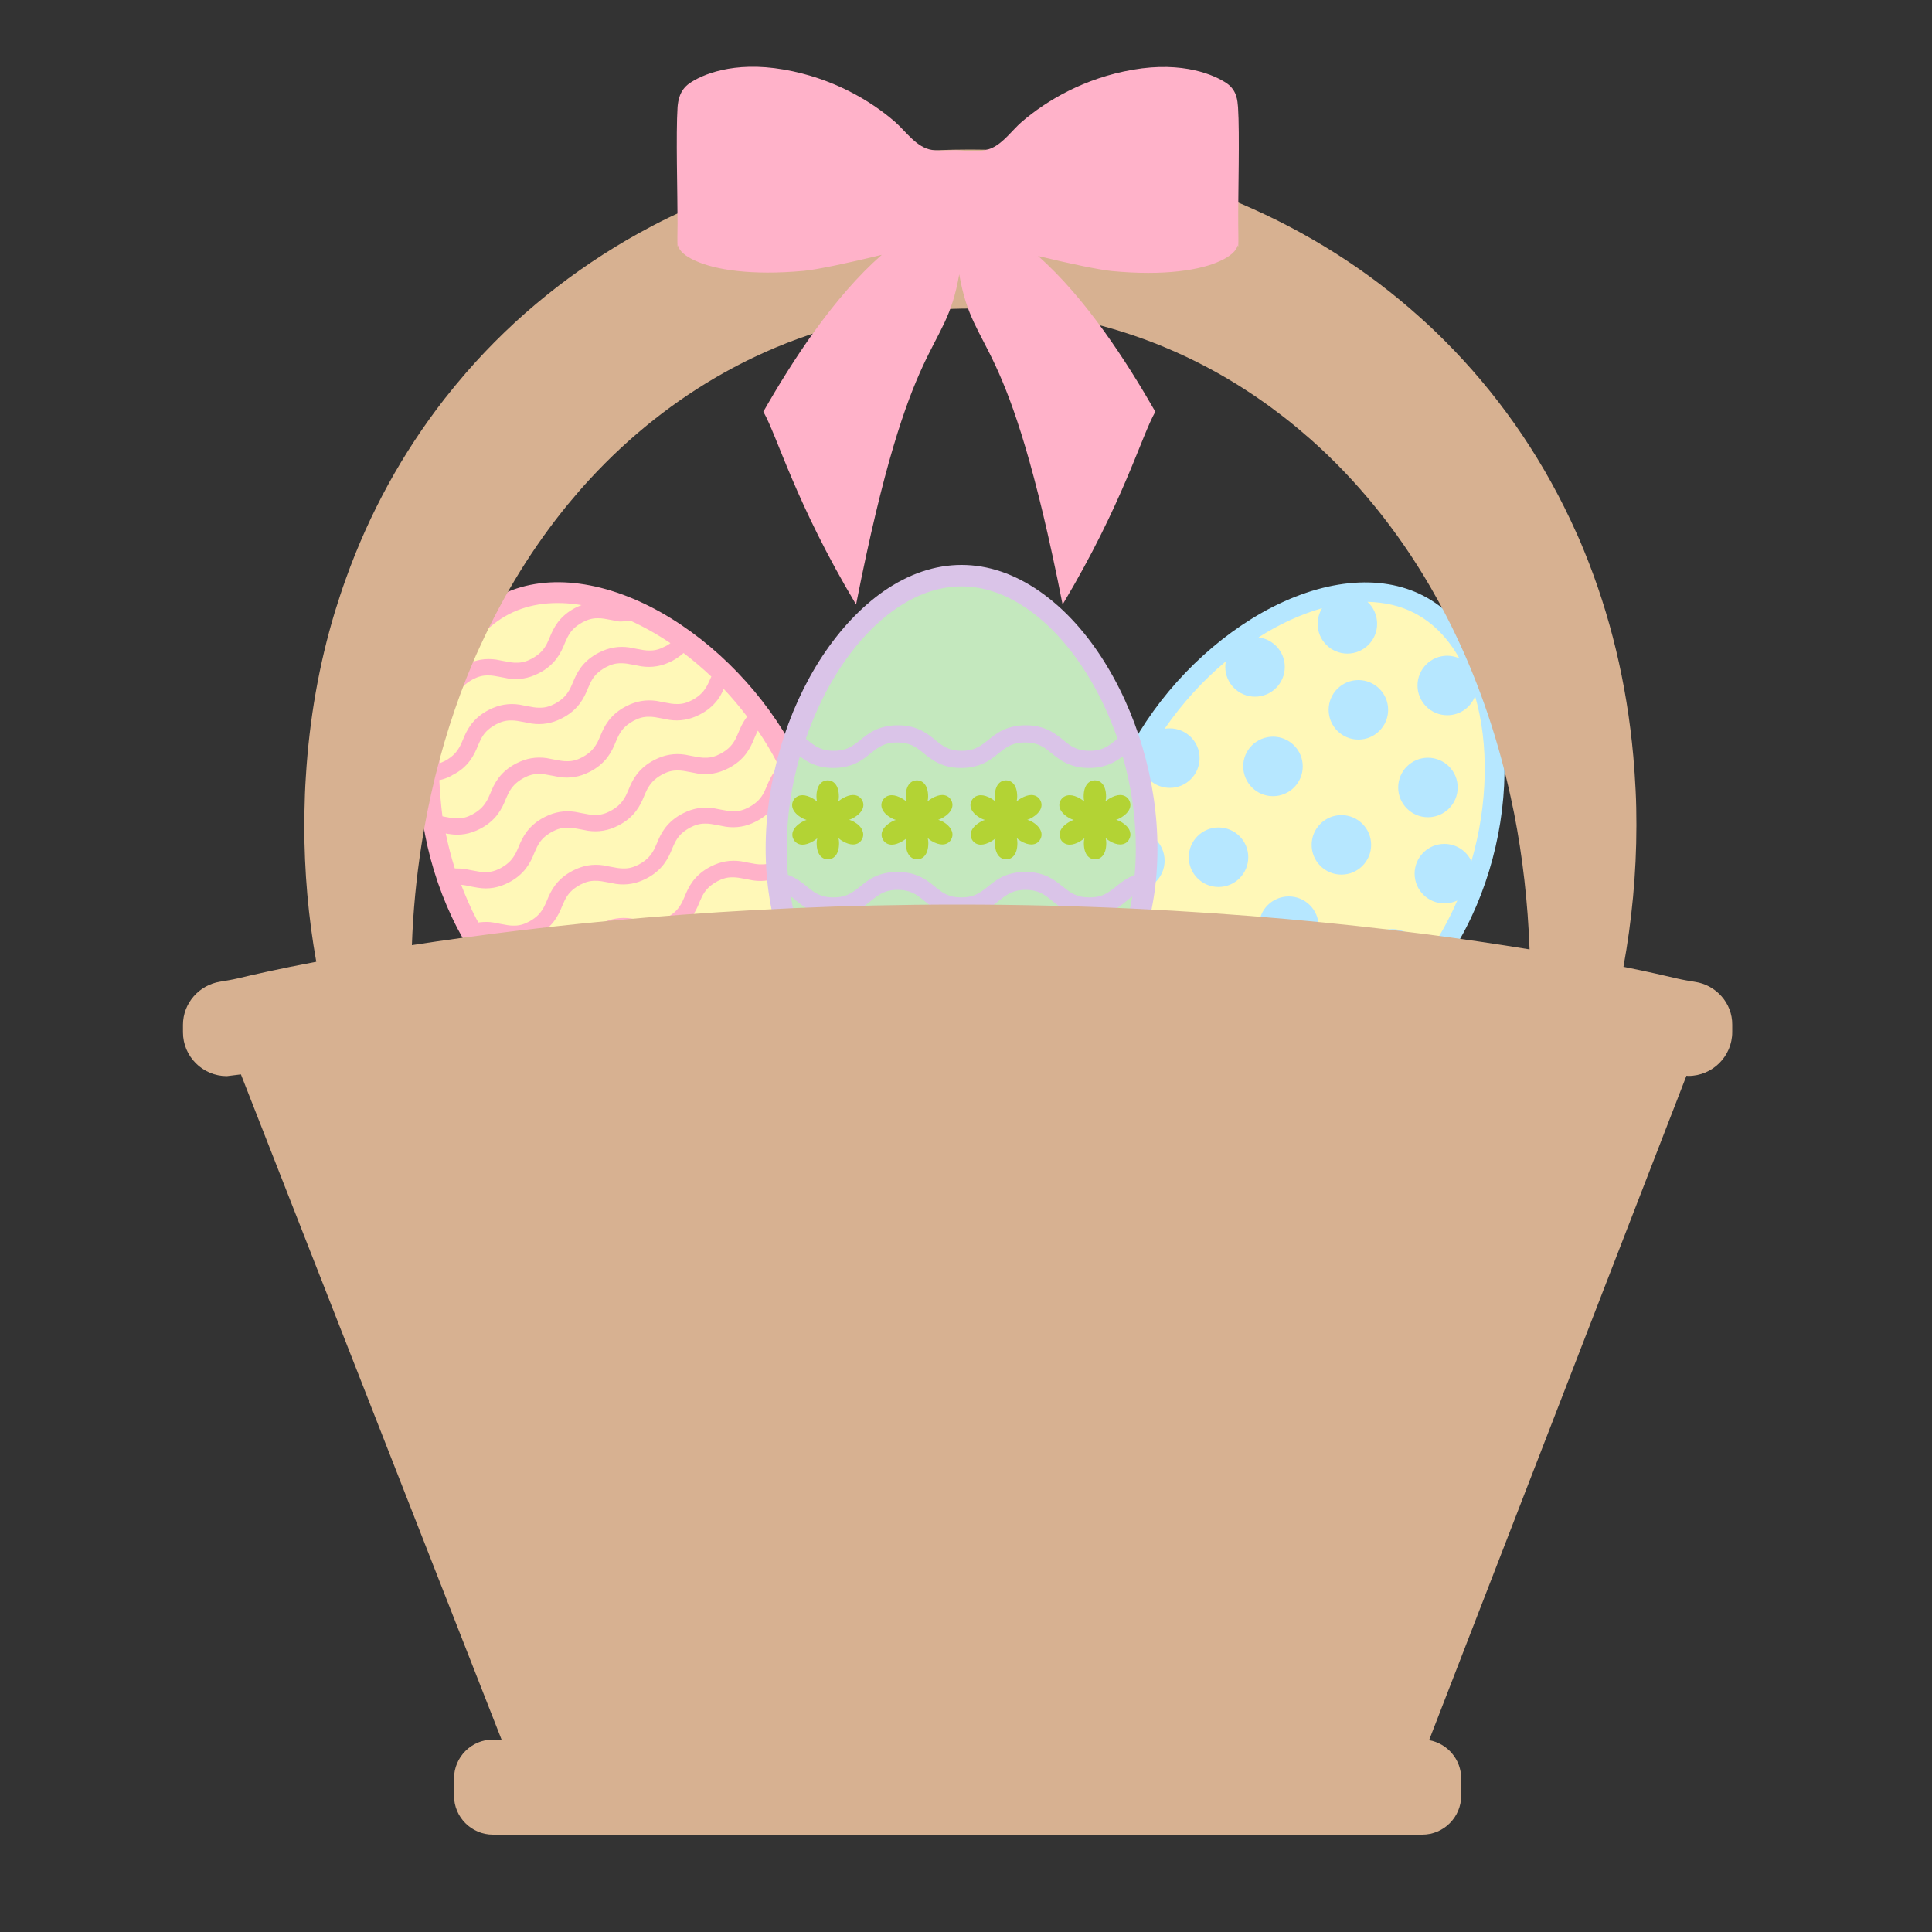
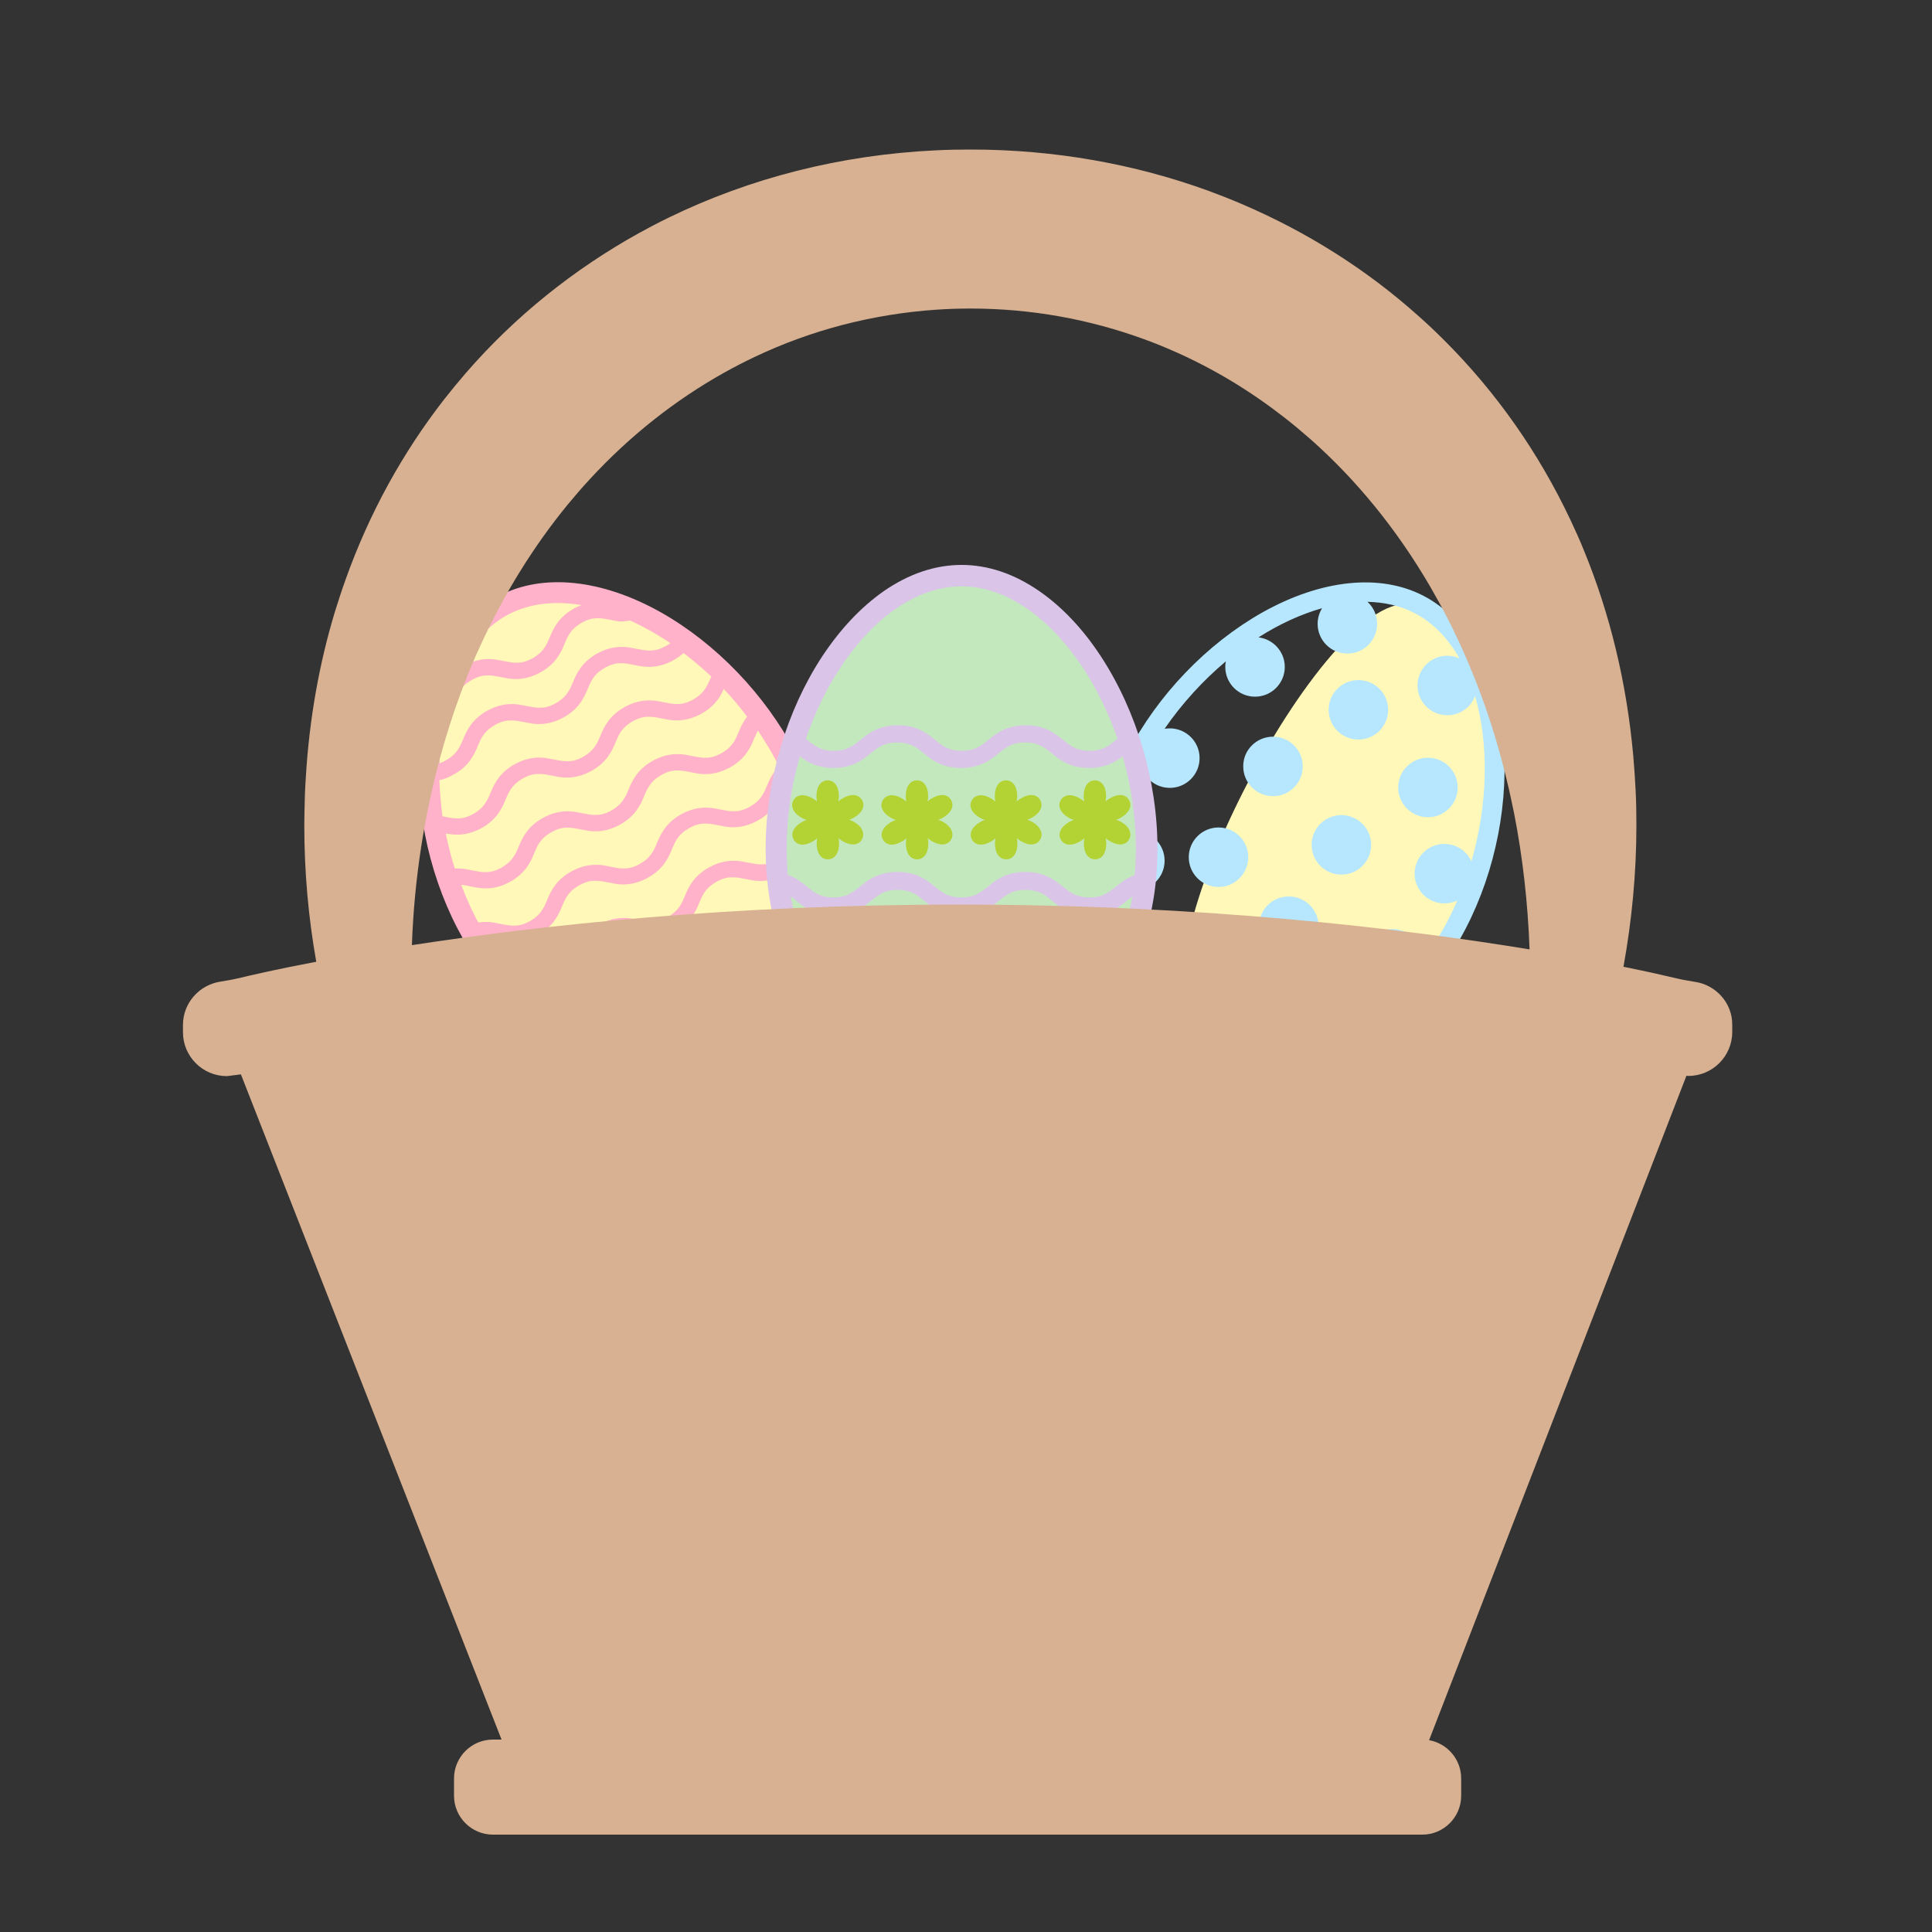
<svg xmlns="http://www.w3.org/2000/svg" version="1.1" id="Layer_1" x="0px" y="0px" width="1000px" height="1000px" viewBox="0 0 1000 1000" style="enable-background:new 0 0 1000 1000;" xml:space="preserve">
  <rect x="0" y="0" width="1000" height="1000" fill="#333333" stroke="none" />
  <style type="text/css">
	.st0{fill:#FFF8B8;}
	.st1{fill:#B6E7FF;}
	.st2{fill:#FFB2C9;}
	.st3{fill:#C4E8BE;}
	.st4{fill:#DAC4E8;}
	.st5{fill:#B3D334;}
	.st6{fill:#D7B191;}
</style>
  <g>
-     <path class="st0" d="M733.7,314.3c42.1,21.8,49.4,102,17.9,162.8c-31.4,60.6-85.6,74.6-129.2,52c-43.6-22.6-63.5-74.8-32-135.6   S691.6,292.4,733.7,314.3z" />
+     <path class="st0" d="M733.7,314.3c42.1,21.8,49.4,102,17.9,162.8c-31.4,60.6-85.6,74.6-129.2,52S691.6,292.4,733.7,314.3z" />
    <path class="st1" d="M571,477c7,25.2,24,46,48.1,58.5s50.9,14.5,75.5,5.6c26.2-9.5,48.4-30.4,64.1-60.6   c15.6-30.1,22.6-66.2,19.2-99c-3.6-34.8-18.6-61.4-41.1-73.1s-52.9-8.5-83.4,8.6c-28.7,16.2-54.2,42.7-69.8,72.8   C568,419.9,563.6,450.1,571,477z M577.6,457.4c2.7,2.2,6.1,3.5,9.8,3.5c8.5,0,15.4-6.9,15.4-15.4s-6.9-15.4-15.4-15.4   c-3.1,0-5.9,0.9-8.4,2.5c2-11.3,5.9-23.1,11.9-35.2c2.1,6,7.8,10.4,14.6,10.4c8.5,0,15.4-6.9,15.4-15.4S614,377,605.5,377   c-0.9,0-1.8,0.1-2.7,0.2c9.1-13.2,20-25.1,31.7-34.9c-0.2,0.9-0.3,1.9-0.3,2.9c0,8.5,6.9,15.4,15.4,15.4s15.4-6.9,15.4-15.4   c0-7.9-6-14.4-13.6-15.3c10.8-6.9,22-12,32.9-15.1c-1.4,2.3-2.3,5.1-2.3,8.1c0,8.5,6.9,15.4,15.4,15.4s15.4-6.9,15.4-15.4   c0-4.5-1.9-8.6-5-11.4c8.7,0.2,17,2,24.3,5.8c9.7,5,17.5,13.2,23.3,23.5c-1.9-0.9-4.1-1.4-6.3-1.4c-8.5,0-15.4,6.9-15.4,15.4   s6.9,15.4,15.4,15.4c6.6,0,12.2-4.1,14.4-9.9c7.2,24.8,6.7,55.9-1.9,85.5c-2.4-5.3-7.8-9-14-9c-8.5,0-15.4,6.9-15.4,15.4   s6.9,15.4,15.4,15.4c2.4,0,4.6-0.5,6.7-1.5c-1.5,3.4-3,6.7-4.7,9.9c-4.1,8-8.6,15.1-13.5,21.4c0-0.3,0-0.7,0-1.1   c0-8.5-6.9-15.4-15.4-15.4s-15.4,6.9-15.4,15.4s6.9,15.4,15.4,15.4c0.9,0,1.8-0.1,2.7-0.2c-13,12.2-27.4,19.9-42.3,23.2   c2.8-2.8,4.5-6.6,4.5-10.9c0-8.5-6.9-15.4-15.4-15.4s-15.4,6.9-15.4,15.4c0,5.4,2.7,10.1,6.9,12.8c-13-0.3-26-3.7-38.1-9.9   C597.3,513.1,579.8,488.4,577.6,457.4z M687.7,367.4c0-8.5,6.9-15.4,15.4-15.4s15.4,6.9,15.4,15.4s-6.9,15.4-15.4,15.4   C694.6,382.8,687.7,375.9,687.7,367.4z M658.9,381.3c8.5,0,15.4,6.9,15.4,15.4s-6.9,15.4-15.4,15.4s-15.4-6.9-15.4-15.4   C643.4,388.2,650.4,381.3,658.9,381.3z M739.1,392.2c8.5,0,15.4,6.9,15.4,15.4s-6.9,15.4-15.4,15.4s-15.4-6.9-15.4-15.4   C723.7,399.1,730.6,392.2,739.1,392.2z M694.3,421.9c8.5,0,15.4,6.9,15.4,15.4s-6.9,15.4-15.4,15.4s-15.4-6.9-15.4-15.4   C678.9,428.8,685.8,421.9,694.3,421.9z M615.3,443.7c0-8.5,6.9-15.4,15.4-15.4s15.4,6.9,15.4,15.4s-6.9,15.4-15.4,15.4   S615.3,452.2,615.3,443.7z M667.1,464c8.5,0,15.4,6.9,15.4,15.4s-6.9,15.4-15.4,15.4s-15.4-6.9-15.4-15.4   C651.6,470.9,658.5,464,667.1,464z M615,474.6c8.5,0,15.4,6.9,15.4,15.4s-6.9,15.4-15.4,15.4s-15.4-6.9-15.4-15.4   C599.5,481.5,606.4,474.6,615,474.6z" />
    <path class="st0" d="M405,393.8c31.5,60.8,11.7,112.9-32,135.6c-43.6,22.6-97.8,8.6-129.2-52c-31.5-60.8-24.2-141,17.9-162.8   C303.8,292.7,373.5,333,405,393.8z" />
    <path class="st2" d="M342,316.9c-30.5-17.1-60.9-20.3-83.4-8.6c-22.5,11.7-37.5,38.3-41.1,73.1c-3.4,32.8,3.6,68.9,19.2,99   c15.7,30.2,37.8,51.2,64.1,60.6c24.6,8.9,51.5,6.9,75.5-5.6c24.1-12.5,41.2-33.3,48.1-58.5c7.4-26.9,3-57.1-12.6-87.3   C396.1,359.6,370.7,333.1,342,316.9z M263.4,317.9c11-5.7,24-7,37.6-4.7c-1.1,0.4-2.2,0.9-3.2,1.4c-3.7,1.9-6.7,4.4-9,7.4   c-2.1,2.8-3.3,5.5-4.3,8c-0.5,1.1-0.9,2.1-1.4,3.1c-1.6,3.1-3.5,5.4-7.8,7.8c-2.8,1.5-5.2,2.1-7.6,2.1c-2.4,0.1-4.6-0.4-7.3-0.9   c-1.2-0.2-2.4-0.5-3.6-0.7c-5.5-0.8-10.6,0.1-15.5,2.6l-0.4,0.2c-1,0.5-2.1,1.2-3,1.8C243.8,333.5,252.4,323.6,263.4,317.9z    M229.8,370.9c2-2.7,4.6-6,5.6-8.3c0.5-1.1,0.9-2.1,1.4-3.1c1.6-3.1,3.5-5.4,7.8-7.8c2.8-1.5,5.2-2.1,7.6-2.1   c2.4-0.1,4.6,0.4,7.3,0.9c1.2,0.2,2.4,0.5,3.6,0.7c5.5,0.8,10.6-0.1,15.5-2.6l0.4-0.2c3.7-1.9,6.7-4.4,9-7.4c2.1-2.8,3.3-5.5,4.3-8   c0.5-1.1,0.9-2.1,1.4-3.1c1.6-3.1,3.5-5.4,7.8-7.8c2.8-1.5,5.2-2.1,7.6-2.1c2.4-0.1,4.6,0.4,7.3,0.9c1.2,0.2,2.4,0.5,3.6,0.7   c1.7,0.3,4.3-0.2,6.2-0.4c7,3.2,14,7.1,20.8,11.7c-0.8,0.6-1.7,1.2-2.8,1.7c-2.8,1.5-5.2,2.1-7.6,2.1c-2.4,0.1-4.6-0.4-7.3-0.9   c-1.2-0.2-2.4-0.5-3.6-0.7c-5.5-0.8-10.6,0.1-15.5,2.6l-0.4,0.2c-3.7,1.9-6.7,4.4-9,7.4c-2.1,2.8-3.3,5.5-4.3,8   c-0.5,1.1-0.9,2.1-1.4,3.1c-1.7,3.1-3.5,5.4-7.8,7.8c-2.8,1.5-5.2,2.1-7.6,2.1c-2.4,0.1-4.6-0.4-7.3-0.9c-1.2-0.2-2.4-0.5-3.6-0.7   c-5.5-0.8-10.6,0.1-15.5,2.6l-0.4,0.2c-3.7,1.9-6.7,4.4-9,7.4c-2.1,2.8-3.3,5.5-4.3,8c-0.5,1.1-0.9,2.1-1.4,3.1   c-1.7,3.1-3.5,5.4-7.8,7.8c-1,0.5-2,0.9-2.9,1.3C227.5,386.7,228.3,378.5,229.8,370.9z M227.4,403.8h0.1c2.1-0.5,3.9-1.1,5.8-2.1   c0.3-0.1,0.6-0.3,0.8-0.5c0.2-0.1,0.6-0.3,0.6-0.3c3.5-1.8,6.2-4.1,8.4-7c2.1-2.8,3.3-5.5,4.3-8c0.5-1.1,0.9-2.1,1.4-3.1   c1.6-3.1,3.5-5.4,7.8-7.8c2.8-1.5,5.2-2.1,7.6-2.1c2.4-0.1,4.6,0.4,7.3,0.9c1.2,0.2,2.4,0.5,3.6,0.7c5.5,0.8,10.6-0.1,15.5-2.6   l0.4-0.2c3.7-1.9,6.7-4.4,9-7.4c2.1-2.8,3.3-5.5,4.3-8c0.5-1.1,0.9-2.1,1.4-3.1c1.6-3.1,3.5-5.4,7.8-7.8c2.8-1.5,5.2-2.1,7.6-2.1   c2.4-0.1,4.6,0.4,7.3,0.9c1.2,0.2,2.4,0.5,3.6,0.7c5.5,0.8,10.6-0.1,15.5-2.6l0.4-0.2c2.1-1.1,4.1-2.5,5.8-4l0.1-0.1   c4.9,3.7,9.7,7.8,14.4,12.2l-0.2,0.4c-0.6,1.3-1.2,2.7-1.8,3.9c-1.7,3.1-3.5,5.4-7.8,7.8c-2.8,1.5-5.2,2.1-7.6,2.1   c-2.4,0.1-4.6-0.4-7.3-0.9c-1.2-0.2-2.4-0.5-3.6-0.7c-5.5-0.8-10.6,0.1-15.5,2.6l-0.4,0.2c-3.7,1.9-6.7,4.4-9,7.4   c-2.1,2.8-3.3,5.5-4.3,8c-0.5,1.1-0.9,2.1-1.4,3.1c-1.7,3.1-3.5,5.4-7.8,7.8c-2.8,1.5-5.2,2.1-7.6,2.1c-2.4,0.1-4.6-0.4-7.3-0.9   c-1.2-0.2-2.4-0.5-3.6-0.7c-5.5-0.8-10.6,0.1-15.5,2.6l-0.4,0.2c-3.7,1.9-6.7,4.4-9,7.4c-2.1,2.8-3.3,5.5-4.3,8   c-0.5,1.1-0.9,2.1-1.4,3.1c-1.7,3.1-3.5,5.4-7.8,7.8c-2.8,1.5-5.2,2.1-7.6,2.1c-2.2,0.1-4.5-0.4-7.1-0.9l-0.9-0.2   C228.2,416.2,227.7,410,227.4,403.8z M230.7,431.4c0.6,0.1,1.3,0.3,1.9,0.3c5.5,0.9,10.7,0,15.9-2.7c3.7-1.9,6.7-4.4,9-7.4   c2.1-2.8,3.3-5.5,4.3-8c0.5-1.1,0.9-2.1,1.4-3.1c1.7-3.1,3.5-5.4,7.8-7.8c2.8-1.5,5.2-2.1,7.6-2.1c2.4-0.1,4.6,0.4,7.3,0.9   c1.2,0.2,2.4,0.5,3.6,0.7c5.5,0.8,10.6-0.1,15.5-2.6l0.4-0.2c3.7-1.9,6.7-4.4,9-7.4c2.1-2.8,3.3-5.5,4.3-8c0.5-1.1,0.9-2.1,1.4-3.1   c1.6-3.1,3.5-5.4,7.8-7.8c2.8-1.5,5.2-2.1,7.6-2.1c2.4-0.1,4.6,0.4,7.3,0.9c1.2,0.2,2.4,0.5,3.6,0.7c5.5,0.8,10.6-0.1,15.5-2.6   l0.4-0.2c3.7-1.9,6.7-4.4,9-7.4c1.5-1.9,2.5-4,3.3-5.8c4.3,4.5,8.3,9.3,12.1,14.3l-0.2,0.3c-2.1,2.8-3.3,5.5-4.3,8   c-0.5,1.1-0.9,2.1-1.4,3.1c-1.6,3.1-3.5,5.4-7.8,7.8c-2.8,1.5-5.2,2.1-7.6,2.1c-2.4,0.1-4.6-0.4-7.3-0.9c-1.2-0.2-2.4-0.5-3.6-0.7   c-5.5-0.8-10.6,0.1-15.5,2.6l-0.4,0.2c-3.7,1.9-6.7,4.4-9,7.4c-2.1,2.8-3.3,5.5-4.3,8c-0.5,1.1-0.9,2.1-1.4,3.1   c-1.7,3.1-3.5,5.4-7.8,7.8c-2.8,1.5-5.2,2.1-7.6,2.1c-2.4,0.1-4.6-0.4-7.3-0.9c-1.2-0.2-2.4-0.5-3.6-0.7   c-5.5-0.8-10.6,0.1-15.5,2.6l-0.4,0.2c-3.7,1.9-6.7,4.4-9,7.4c-2.1,2.8-3.3,5.5-4.3,8c-0.5,1.1-0.9,2.1-1.4,3.1   c-1.7,3.1-3.5,5.4-7.8,7.8c-2.8,1.5-5.2,2.1-7.6,2.1c-2.4,0.1-4.6-0.4-7.3-0.9c-1.2-0.2-2.4-0.5-3.6-0.7c-1.4-0.2-3-0.3-4.8-0.3   h-0.5C233.5,443.5,232,437.5,230.7,431.4z M371.3,526c-18,9.4-38,12.2-57.2,7.9c0.1-0.1,0.2-0.3,0.3-0.4c0.2-0.2,0.3-0.4,0.4-0.5   c2.3-3,3.5-5.9,4.6-8.4c0.5-1.1,0.9-2,1.4-3c1.7-3.1,3.5-5.4,7.8-7.8c2.8-1.5,5.2-2.1,7.6-2.1c2.4-0.1,4.6,0.4,7.3,0.9   c1.2,0.2,2.4,0.5,3.6,0.7c5.5,0.8,10.6-0.1,15.5-2.6l0.4-0.2c3.7-1.9,6.7-4.4,9-7.4c2.1-2.8,3.3-5.5,4.3-8c0.5-1.1,0.9-2.1,1.4-3.1   c1.6-3.1,3.5-5.4,7.8-7.8c2.8-1.5,5.2-2.1,7.6-2.1c2.4-0.1,4.6,0.4,7.3,0.9c1.2,0.2,2.4,0.5,3.6,0.7c2.1,0.3,4.3,0.4,6.5,0.1   C403.2,501.9,389.4,516.6,371.3,526z M413.9,474.3l-1,0.3c-1.7,0.5-3.1,0.8-4.4,0.8c-2.4,0.1-4.6-0.4-7.3-0.9   c-1.2-0.2-2.4-0.5-3.6-0.7c-5.5-0.8-10.6,0.1-15.5,2.6l-0.4,0.2c-3.7,1.9-6.7,4.4-9,7.4c-2.1,2.8-3.3,5.5-4.3,8   c-0.5,1.1-0.9,2.1-1.4,3.1c-1.6,3.1-3.5,5.4-7.8,7.8c-2.8,1.5-5.2,2.1-7.6,2.1c-2.4,0.1-4.6-0.4-7.3-0.9c-1.2-0.2-2.4-0.5-3.6-0.7   c-5.5-0.8-10.6,0.1-15.5,2.6l-0.4,0.2c-3.7,1.9-6.7,4.4-9,7.4c-2.1,2.8-3.3,5.5-4.3,8c-0.5,1.1-0.9,2.1-1.4,3.1   c-1.2,2.3-2.5,4.1-4.9,6l-0.4,0.3c-9.6-3.4-18.9-8.7-27.6-16c5.1,0.5,9.6-0.3,14.2-2.7l0.4-0.2c3.7-1.9,6.7-4.4,9-7.4   c2.1-2.8,3.3-5.5,4.3-8c0.5-1.1,0.9-2.1,1.4-3.1c1.6-3.1,3.5-5.4,7.8-7.8c2.8-1.5,5.2-2.1,7.6-2.1c2.4-0.1,4.6,0.4,7.3,0.9   c1.2,0.2,2.4,0.5,3.6,0.7c5.5,0.8,10.6-0.1,15.5-2.6l0.4-0.2c3.7-1.9,6.7-4.4,9-7.4c2.1-2.8,3.3-5.5,4.3-8c0.5-1.1,0.9-2.1,1.4-3.1   c1.6-3.1,3.5-5.4,7.8-7.8c2.8-1.5,5.2-2.1,7.6-2.1c2.4-0.1,4.6,0.4,7.3,0.9c1.2,0.2,2.4,0.5,3.6,0.7c5.5,0.8,10.6-0.1,15.5-2.6   l0.4-0.2c3.7-1.9,6.7-4.4,9-7.4c0.8-1.1,1.5-2.2,2.1-3.2C417.7,453.7,416.7,464.5,413.9,474.3z M414.6,427.9l-0.7,1.2   c-1.2,1.9-2,3.8-2.7,5.5c-0.4,1-0.9,2-1.3,2.9c-1.6,3.1-3.5,5.4-7.8,7.8c-2.8,1.5-5.2,2.1-7.6,2.1c-2.4,0.1-4.6-0.4-7.3-0.9   c-1.2-0.2-2.4-0.5-3.6-0.7c-5.5-0.8-10.6,0.1-15.5,2.6l-0.4,0.2c-3.7,1.9-6.7,4.4-9,7.4c-2.1,2.8-3.3,5.5-4.3,8   c-0.5,1.1-0.9,2.1-1.4,3.1c-1.7,3.1-3.5,5.4-7.8,7.8c-2.8,1.5-5.2,2.1-7.6,2.1c-2.4,0.1-4.6-0.4-7.3-0.9c-1.2-0.2-2.4-0.5-3.6-0.7   c-5.5-0.8-10.6,0.1-15.5,2.6l-0.4,0.2c-3.7,1.9-6.7,4.4-9,7.4c-2.1,2.8-3.3,5.5-4.3,8c-0.5,1.1-0.9,2.1-1.4,3.1   c-1.7,3.1-3.5,5.4-7.8,7.8c-2.8,1.5-5.2,2.1-7.6,2.1c-2.4,0.1-4.6-0.4-7.3-0.9c-1.2-0.2-2.4-0.5-3.6-0.7c-0.3-0.1-0.6-0.1-0.9-0.1   c-0.2,0-0.4,0-0.7-0.1l-1.6-0.3c-5.1-5.6-9.9-12-14.3-19.1c1.7,0.1,3.4,0.4,5.2,0.8c1.4,0.3,2.8,0.5,4.4,0.8   c5.4,0.9,10.5,0,15.8-2.7c3.7-1.9,6.7-4.4,9-7.4c2.1-2.8,3.3-5.5,4.3-8c0.5-1.1,0.9-2.1,1.4-3.1c1.6-3.1,3.5-5.4,7.8-7.8   c2.8-1.5,5.2-2.1,7.6-2.1c2.4-0.1,4.6,0.4,7.3,0.9c1.2,0.2,2.4,0.5,3.6,0.7c5.5,0.8,10.6-0.1,15.5-2.6l0.4-0.2   c3.7-1.9,6.7-4.4,9-7.4c2.1-2.8,3.3-5.5,4.3-8c0.5-1.1,0.9-2.1,1.4-3.1c1.6-3.1,3.5-5.4,7.8-7.8c2.8-1.5,5.2-2.1,7.6-2.1   c2.4-0.1,4.6,0.4,7.3,0.9c1.2,0.2,2.4,0.5,3.6,0.7c5.5,0.8,10.6-0.1,15.5-2.6l0.4-0.2c3.7-1.9,6.7-4.4,9-7.4c2.1-2.8,3.3-5.5,4.3-8   c0.5-1.1,0.9-2.1,1.4-3.1c0.3-0.6,0.6-1.1,1-1.7C410.5,412.8,412.9,420.5,414.6,427.9z M402.8,396.9c-0.2,0.2-0.3,0.4-0.5,0.6   c-0.4,0.4-0.8,0.8-1.1,1.4c-2.1,2.8-3.3,5.5-4.3,8c-0.5,1.1-0.9,2.1-1.4,3.1c-1.6,3.1-3.5,5.4-7.8,7.8c-2.8,1.5-5.2,2.1-7.6,2.1   c-2.4,0.1-4.6-0.4-7.3-0.9c-1.2-0.2-2.4-0.5-3.6-0.7c-5.5-0.8-10.6,0.1-15.5,2.6l-0.4,0.2c-3.7,1.9-6.7,4.4-9,7.4   c-2.1,2.8-3.3,5.5-4.3,8c-0.5,1.1-0.9,2.1-1.4,3.1c-1.7,3.1-3.5,5.4-7.8,7.8c-2.8,1.5-5.2,2.1-7.6,2.1c-2.4,0.1-4.6-0.4-7.3-0.9   c-1.2-0.2-2.4-0.5-3.6-0.7c-5.5-0.8-10.6,0.1-15.5,2.6l-0.4,0.2c-3.7,1.9-6.7,4.4-9,7.4c-2.1,2.8-3.3,5.5-4.3,8   c-0.5,1.1-0.9,2.1-1.4,3.1c-1.7,3.1-3.5,5.4-7.8,7.8c-2.8,1.5-5.2,2.1-7.6,2.1c-2.4,0.1-4.6-0.4-7.3-0.9c-1.2-0.2-2.4-0.5-3.6-0.7   c-2.2-0.4-4.6-0.4-7.2-0.1l-0.6,0.1c-0.4-0.7-0.8-1.4-1.1-2c-3-5.7-5.5-11.6-7.8-17.5c1.5,0.1,3.2,0.4,4.8,0.8   c1.2,0.2,2.5,0.5,3.9,0.7c5.5,0.9,10.7,0,15.9-2.7c3.7-1.9,6.7-4.4,9-7.4c2.1-2.8,3.3-5.5,4.3-8c0.5-1.1,0.9-2.1,1.4-3.1   c1.6-3.1,3.5-5.4,7.8-7.8c2.8-1.5,5.2-2.1,7.6-2.1c2.4-0.1,4.6,0.4,7.3,0.9c1.2,0.2,2.4,0.5,3.6,0.7c5.5,0.8,10.6-0.1,15.5-2.6   l0.4-0.2c3.7-1.9,6.7-4.4,9-7.4c2.1-2.8,3.3-5.5,4.3-8c0.5-1.1,0.9-2.1,1.4-3.1c1.7-3.1,3.5-5.4,7.8-7.8c2.8-1.5,5.2-2.1,7.6-2.1   c2.4-0.1,4.6,0.4,7.3,0.9c1.2,0.2,2.4,0.5,3.6,0.7c5.5,0.8,10.6-0.1,15.5-2.6l0.4-0.2c3.7-1.9,6.7-4.4,9-7.4c2.1-2.8,3.3-5.5,4.3-8   c0.5-1.1,0.9-2.1,1.4-3.1c0.1-0.2,0.2-0.4,0.3-0.6c0.1-0.1,0.1-0.2,0.2-0.3c3.6,5.3,7,10.9,10,16.7c0.3,0.6,0.6,1.2,0.9,1.8   L402.8,396.9z" />
    <path class="st3" d="M590.8,439.7c0,70.2-42.7,108.4-93.1,108.4s-93.1-38.3-93.1-108.4c0-70.2,44.5-139.9,93.1-139.9   S590.8,369.5,590.8,439.7z" />
    <path class="st4" d="M569.8,339.7c-9.3-14.2-20-25.5-31.8-33.7c-13-9-26.6-13.6-40.3-13.6s-27.3,4.6-40.3,13.6   c-11.7,8.2-22.4,19.5-31.8,33.7c-18.6,28.3-29.3,64.6-29.3,99.5c0,35,10.3,64.6,29.8,85.6c18.3,19.7,43.7,30.6,71.6,30.6   s53.3-10.9,71.6-30.6c19.5-21,29.8-50.6,29.8-85.6C599.1,404.3,588.4,368.1,569.8,339.7z M497.7,303.5c33.7,0,65.3,34.4,80.7,78.8   l-0.8,0.7c-1,0.8-2,1.6-2.9,2.3c-3.1,2.1-5.8,3.3-10.8,3.3c-3.1,0-5.5-0.5-7.8-1.6c-2-0.9-3.7-2.3-5.7-3.9   c-1.1-0.9-2.2-1.8-3.5-2.7c-4.7-3.4-9.9-5-15.8-5h-0.3c-4.3,0-8.3,0.9-11.7,2.5c-3.2,1.5-5.6,3.5-7.7,5.2c-1,0.8-1.9,1.5-2.9,2.2   c-3.1,2.1-5.8,3.3-10.8,3.3c-3.1,0-5.5-0.5-7.8-1.6c-2-0.9-3.7-2.3-5.7-3.9c-1.1-0.9-2.2-1.8-3.5-2.7c-4.7-3.4-9.9-5-15.8-5h-0.3   c-4.3,0-8.3,0.9-11.7,2.5c-3.2,1.5-5.6,3.5-7.7,5.2c-1,0.8-1.9,1.5-2.9,2.2c-3.1,2.1-5.8,3.3-10.8,3.3c-3.1,0-5.5-0.5-7.8-1.6   c-2-0.9-3.7-2.3-5.7-3.9l-0.9-0.7C432.4,337.8,464,303.5,497.7,303.5z M497.7,544.5c-42.6,0-79.6-28.2-88.4-80.5   c0.9,0.6,1.8,1.3,2.7,2.1c1.1,0.9,2.2,1.8,3.5,2.7c4.7,3.4,9.9,5,15.8,5h0.3c4.3,0,8.3-0.9,11.7-2.5c3.2-1.5,5.6-3.5,7.7-5.2   c1-0.8,1.9-1.5,2.9-2.2c3.1-2.1,5.8-3.3,10.8-3.3c3.1,0,5.5,0.5,7.8,1.6c2,0.9,3.7,2.3,5.7,3.9c1.1,0.9,2.2,1.8,3.5,2.7   c4.7,3.4,9.9,5,15.8,5h0.3c4.3,0,8.3-0.9,11.7-2.5c3.2-1.5,5.6-3.5,7.7-5.2c1-0.8,1.9-1.5,2.9-2.2c3.1-2.1,5.8-3.3,10.8-3.3   c3.1,0,5.5,0.5,7.8,1.6c2,0.9,3.7,2.3,5.7,3.9c1.1,0.9,2.2,1.8,3.5,2.7c4.7,3.4,9.9,5,15.8,5h0.3c4.3,0,8.3-0.9,11.7-2.5   c3.2-1.5,5.6-3.5,7.7-5.2c1-0.8,1.8-1.5,2.7-2.1C577.3,516.2,540.3,544.5,497.7,544.5z M587,453c-0.7,0.3-1.3,0.5-1.8,0.8   c-3.2,1.5-5.6,3.5-7.7,5.2c-1,0.8-1.9,1.5-2.9,2.2c-3.1,2.1-5.7,3.3-10.8,3.3c-3.1,0-5.5-0.5-7.8-1.6c-2-0.9-3.7-2.3-5.8-3.9   c-1.1-0.9-2.2-1.8-3.5-2.7c-4.7-3.4-9.9-5-15.8-5h-0.3c-4.3,0-8.3,0.9-11.7,2.5c-3.2,1.5-5.6,3.5-7.7,5.2c-1,0.8-1.9,1.5-2.9,2.2   c-3.1,2.1-5.8,3.3-10.8,3.3c-3.1,0-5.5-0.5-7.8-1.6c-2-0.9-3.7-2.3-5.7-3.9c-1.1-0.9-2.2-1.8-3.5-2.7c-4.7-3.4-9.9-5-15.8-5h-0.3   c-4.3,0-8.3,0.9-11.7,2.5c-3.2,1.5-5.6,3.5-7.7,5.2c-1,0.8-1.9,1.5-2.9,2.2c-3.1,2.1-5.8,3.3-10.8,3.3c-3.1,0-5.5-0.5-7.8-1.6   c-2-0.9-3.7-2.3-5.7-3.9c-1.1-0.9-2.2-1.8-3.5-2.7c-1.9-1.4-3.9-2.5-6-3.3l-0.5-0.2c-0.4-4.4-0.6-8.9-0.6-13.7   c0-16.2,2.4-32.4,6.8-47.6c0.4,0.3,0.9,0.7,1.4,1c4.7,3.4,9.9,5,15.8,5h0.2c4.3,0,8.3-0.9,11.7-2.5c3.2-1.5,5.6-3.5,7.7-5.2   c1-0.8,1.9-1.5,2.9-2.2c3.1-2.1,5.8-3.3,10.8-3.3c3.1,0,5.5,0.5,7.8,1.6c2,0.9,3.7,2.3,5.7,3.9c1.1,0.9,2.2,1.8,3.5,2.7   c4.7,3.4,9.9,5,15.8,5h0.3c4.3,0,8.3-0.9,11.7-2.5c3.2-1.5,5.6-3.5,7.7-5.2c1-0.8,1.9-1.5,2.9-2.2c3.1-2.1,5.8-3.3,10.8-3.3   c3.1,0,5.5,0.5,7.8,1.6c2,0.9,3.7,2.3,5.7,3.9c1.1,0.9,2.2,1.8,3.5,2.7c4.7,3.4,9.9,5,15.8,5h0.3c4.3,0,8.3-0.9,11.7-2.5   c2.3-1.1,4.2-2.4,5.6-3.5c4.4,15.2,6.8,31.4,6.8,47.6c0,4.7-0.2,9.2-0.6,13.7L587,453z" />
    <path class="st5" d="M580.1,425.3c-0.7-0.4-1.5-0.7-2.4-1c0.8-0.2,1.6-0.6,2.3-1c5.4-3.1,5.8-6.8,4.4-9.2c-1-1.7-2.6-2.6-4.6-2.6   c-1.6,0-3.5,0.6-5.5,1.8c-0.7,0.4-1.4,0.9-2.1,1.5c0.2-0.9,0.3-1.7,0.3-2.5c0-6.2-3-8.4-5.8-8.4s-5.8,2.2-5.8,8.4   c0,0.9,0.1,1.7,0.3,2.6c-0.6-0.6-1.3-1.1-2-1.5c-2-1.2-3.9-1.8-5.5-1.8c-2,0-3.7,0.9-4.7,2.6c-1.4,2.4-1,6.1,4.4,9.2   c0.7,0.4,1.5,0.7,2.4,1c-0.8,0.2-1.6,0.6-2.3,1c-5.4,3.1-5.8,6.8-4.4,9.2c1,1.7,2.6,2.6,4.6,2.6l0,0c1.6,0,3.5-0.6,5.5-1.8   c0.7-0.4,1.4-1,2.1-1.5c-0.2,0.9-0.3,1.7-0.3,2.5c0,6.2,3,8.4,5.8,8.4s5.8-2.2,5.8-8.4c0-0.9-0.1-1.7-0.3-2.6   c0.6,0.6,1.3,1.1,2,1.5c2,1.2,3.9,1.8,5.5,1.8l0,0c2,0,3.7-0.9,4.6-2.6c0.7-1.2,0.9-2.6,0.5-3.9   C584.5,428.7,582.8,426.9,580.1,425.3z M534.1,425.3c-0.7-0.4-1.5-0.7-2.4-1c0.8-0.2,1.6-0.6,2.3-1c5.4-3.1,5.8-6.8,4.4-9.2   c-1-1.7-2.6-2.6-4.6-2.6c-1.6,0-3.5,0.6-5.5,1.8c-0.7,0.4-1.4,0.9-2.1,1.5c0.2-0.9,0.3-1.7,0.3-2.5c0-6.2-3-8.4-5.8-8.4   s-5.8,2.2-5.8,8.4c0,0.9,0.1,1.7,0.3,2.6c-0.6-0.6-1.3-1.1-2-1.5c-2-1.2-3.9-1.8-5.5-1.8c-2,0-3.7,0.9-4.7,2.6   c-1.4,2.4-1,6.1,4.4,9.2c0.7,0.4,1.5,0.7,2.4,1c-0.8,0.2-1.6,0.6-2.3,1c-5.4,3.1-5.8,6.8-4.4,9.2c1,1.7,2.6,2.6,4.6,2.6l0,0   c1.6,0,3.5-0.6,5.5-1.8c0.7-0.4,1.4-0.9,2.1-1.5c-0.2,0.9-0.3,1.7-0.3,2.5c0,6.2,3,8.4,5.8,8.4s5.8-2.2,5.8-8.4   c0-0.9-0.1-1.7-0.3-2.6c0.6,0.6,1.3,1.1,2,1.5c2,1.2,3.9,1.8,5.5,1.8l0,0c2,0,3.7-0.9,4.6-2.6c0.9-1.5,0.9-3.2,0.2-4.7   C537.9,428.2,536.4,426.6,534.1,425.3z M441.9,425.3c-0.7-0.4-1.5-0.7-2.4-1c0.8-0.2,1.6-0.6,2.3-1c5.4-3.1,5.8-6.8,4.4-9.2   c-1-1.7-2.6-2.6-4.7-2.6c-1.6,0-3.5,0.6-5.5,1.8c-0.7,0.4-1.4,0.9-2.1,1.5c0.2-0.9,0.3-1.7,0.3-2.5c0-6.2-3-8.4-5.8-8.4   s-5.8,2.2-5.8,8.4c0,0.9,0.1,1.7,0.3,2.6c-0.6-0.6-1.3-1.1-2-1.5c-2-1.2-3.9-1.8-5.5-1.8c-2,0-3.7,0.9-4.7,2.6   c-1.4,2.4-1,6.1,4.4,9.2c0.7,0.4,1.5,0.7,2.4,1c-0.8,0.2-1.6,0.6-2.3,1c-5.4,3.1-5.8,6.8-4.4,9.2c1,1.7,2.6,2.6,4.6,2.6l0,0   c1.6,0,3.5-0.6,5.5-1.8c0.7-0.4,1.4-0.9,2.1-1.5c-0.2,0.9-0.3,1.7-0.3,2.5c0,6.2,3,8.4,5.8,8.4s5.8-2.2,5.8-8.4   c0-0.9-0.1-1.7-0.3-2.6c0.6,0.6,1.3,1.1,2,1.5c2,1.2,3.9,1.8,5.5,1.8l0,0c2,0,3.7-0.9,4.6-2.6c0.9-1.5,0.9-3.2,0.2-4.7   C445.8,428.2,444.2,426.6,441.9,425.3z M488,425.3c-0.7-0.4-1.5-0.7-2.4-1c0.8-0.2,1.6-0.6,2.3-1c5.4-3.1,5.8-6.8,4.4-9.2   c-1-1.7-2.6-2.6-4.6-2.6c-1.6,0-3.5,0.6-5.5,1.8c-0.7,0.4-1.4,0.9-2.1,1.5c0.2-0.9,0.3-1.7,0.3-2.5c0-6.2-3-8.4-5.8-8.4   s-5.8,2.2-5.8,8.4c0,0.9,0.1,1.7,0.3,2.6c-0.6-0.6-1.3-1.1-2-1.5c-2-1.2-3.9-1.8-5.5-1.8c-2,0-3.7,0.9-4.7,2.6   c-1.4,2.4-1,6.1,4.4,9.2c0.7,0.4,1.5,0.7,2.4,1c-0.8,0.2-1.6,0.6-2.3,1c-5.4,3.1-5.8,6.8-4.4,9.2c1,1.7,2.6,2.6,4.6,2.6l0,0   c1.6,0,3.5-0.6,5.5-1.8c0.7-0.4,1.4-0.9,2.1-1.5c-0.2,0.9-0.3,1.7-0.3,2.5c0,6.2,3,8.4,5.8,8.4s5.8-2.2,5.8-8.4   c0-0.9-0.1-1.7-0.3-2.6c0.6,0.6,1.3,1.1,2,1.5c2,1.2,3.9,1.8,5.5,1.8l0,0c2,0,3.7-0.9,4.6-2.6c0.9-1.5,0.9-3.2,0.2-4.7   C491.8,428.2,490.3,426.6,488,425.3z" />
    <path class="st6" d="M868.2,506.5c-5.5-1.3-14.9-3.5-27.9-6.1c4.3-23.7,6.7-48.2,6.7-73.3c0-6-0.1-12-0.4-17.9   c-0.3-6-0.7-11.9-1.2-17.7c-3.4-38.1-12.1-73.7-25.4-106.2c-2.2-5.5-4.6-10.8-7.1-16.1c-16.6-35.2-38.7-66.4-65.2-92.9   c-4.2-4.2-8.5-8.3-12.9-12.2c-27.1-24.4-58.3-44.1-92.3-58.6c-5.6-2.4-11.2-4.6-16.9-6.7c-38.2-13.9-79.7-21.4-123.2-21.4h-0.1   c-5.9,0-11.8,0.1-17.6,0.4c-49.7,2.3-96.6,14.4-138.5,34.8c-5.2,2.5-10.3,5.2-15.4,8c-33.9,18.8-64.3,43.2-89.7,72.5   c-3.8,4.4-7.6,9-11.2,13.6c-21.4,27.5-38.7,58.7-51,93.2c-2,5.5-3.8,11.2-5.6,16.9c-8.1,26.8-13.2,55.4-15,85.4   c-0.4,5.8-0.6,11.7-0.7,17.6c0,2.4-0.1,4.8-0.1,7.2c0,24.2,2.1,47.9,6.2,70.8c-19.7,3.7-33.5,6.9-40.6,8.6c-3,0.7-6.1,1.2-9.1,1.7   c-10.9,1.7-19.3,11.1-19.3,22.4v3.8c0,12.5,10.2,22.7,22.7,22.7c0,0,2.6-0.3,7.3-0.9l134.9,344.3h-4.5c-11.1,0-20.1,9.1-20.1,20.1   v9c0,11.1,9.1,20.1,20.1,20.1h481.1c11.1,0,20.1-9.1,20.1-20.1v-9c0-9.9-7.2-18.1-16.6-19.8l133.2-343.9c0.6,0.1,1,0.1,1,0.1   c12.5,0,22.7-10.2,22.7-22.7v-3.8c0.1-11.2-8.4-20.6-19.3-22.2C874.3,507.7,871.2,507.2,868.2,506.5z M218.1,437.7   c0.9-5.9,2-11.7,3.1-17.5c4.9-24.5,11.7-47.7,20.3-69.4c2.2-5.5,4.5-11,7-16.3c12.4-27.2,27.7-51.8,45.4-73.4   c3.8-4.6,7.6-9,11.6-13.3c20.5-22.2,43.9-40.7,69.3-54.9c5.2-2.9,10.4-5.6,15.7-8.1c29.2-13.9,60.9-22.2,94-24.5   c5.9-0.4,11.7-0.6,17.7-0.6h0.1c31.3,0,61.4,5.5,89.7,15.8c5.5,2,10.9,4.2,16.3,6.6c19.9,8.8,38.6,20.1,56.1,33.7   c4.8,3.7,9.5,7.7,14.1,11.7c23.8,21.1,44.7,46.8,61.8,76.2c2.9,5.1,5.8,10.2,8.5,15.5c13.2,25.7,23.8,54.1,31.1,84.6   c1.4,5.7,2.6,11.4,3.8,17.2c4.4,22.4,7.1,46,8,70.4c-66.4-10.9-169.5-23.2-295.9-23.2c-118.3,0-216.1,10.8-282.6,21   C213.8,471.7,215.5,454.4,218.1,437.7z" />
-     <path class="st2" d="M640.8,55.5c-0.3-3.3-0.5-8.6-5.7-12.3c-6.1-4.2-22.5-11.7-48.8-7.1c-24.9,4.3-44.5,15.8-57.6,27.1   c-4.8,4.2-9.3,10.7-15.3,13.4c-5.2,2.3-11.2,1.6-16.7,1.2c-4.7-0.3-9.6,0.5-14.3-0.2c-8-1.2-13.4-9.5-19.1-14.5   c-13-11.3-32.7-22.8-57.6-27.1c-26.4-4.6-42.8,2.9-48.8,7.1c-5.2,3.6-5.9,9-6.2,12.3c-0.9,13.8,0,45.4,0,60.2c0,4.4-0.2,8.5,0,12.2   c0-0.1,0-0.2,0-0.2c0.1-0.2,0.1-0.4,0.2-0.6c0.6,2.7,3.6,5.6,9.1,8c10.1,4.6,28.8,7.7,56,5.2c6.7-0.6,23.7-4.2,40.4-8.3   c-25,21.9-46.3,54.9-61.3,81.2c7.2,12.5,16.6,47.3,48,99.8C471.6,168,488.8,186,496.5,142c7.7,44,24.9,25.9,53.5,170.9   c31.4-52.5,40.8-87.3,48-99.8c-14.9-26-36-58.8-60.7-80.6c16,3.9,31.9,7.2,38.2,7.8c27.2,2.6,45.9-0.5,56-5.2   c5.5-2.5,8.5-5.4,9.1-8.1c0.1,0.3,0.2,0.4,0.3,0.7c0,0.1,0,0.2,0,0.2c0.2-3.7,0-7.8,0-12.2C640.8,100.9,641.7,69.3,640.8,55.5z" />
  </g>
</svg>